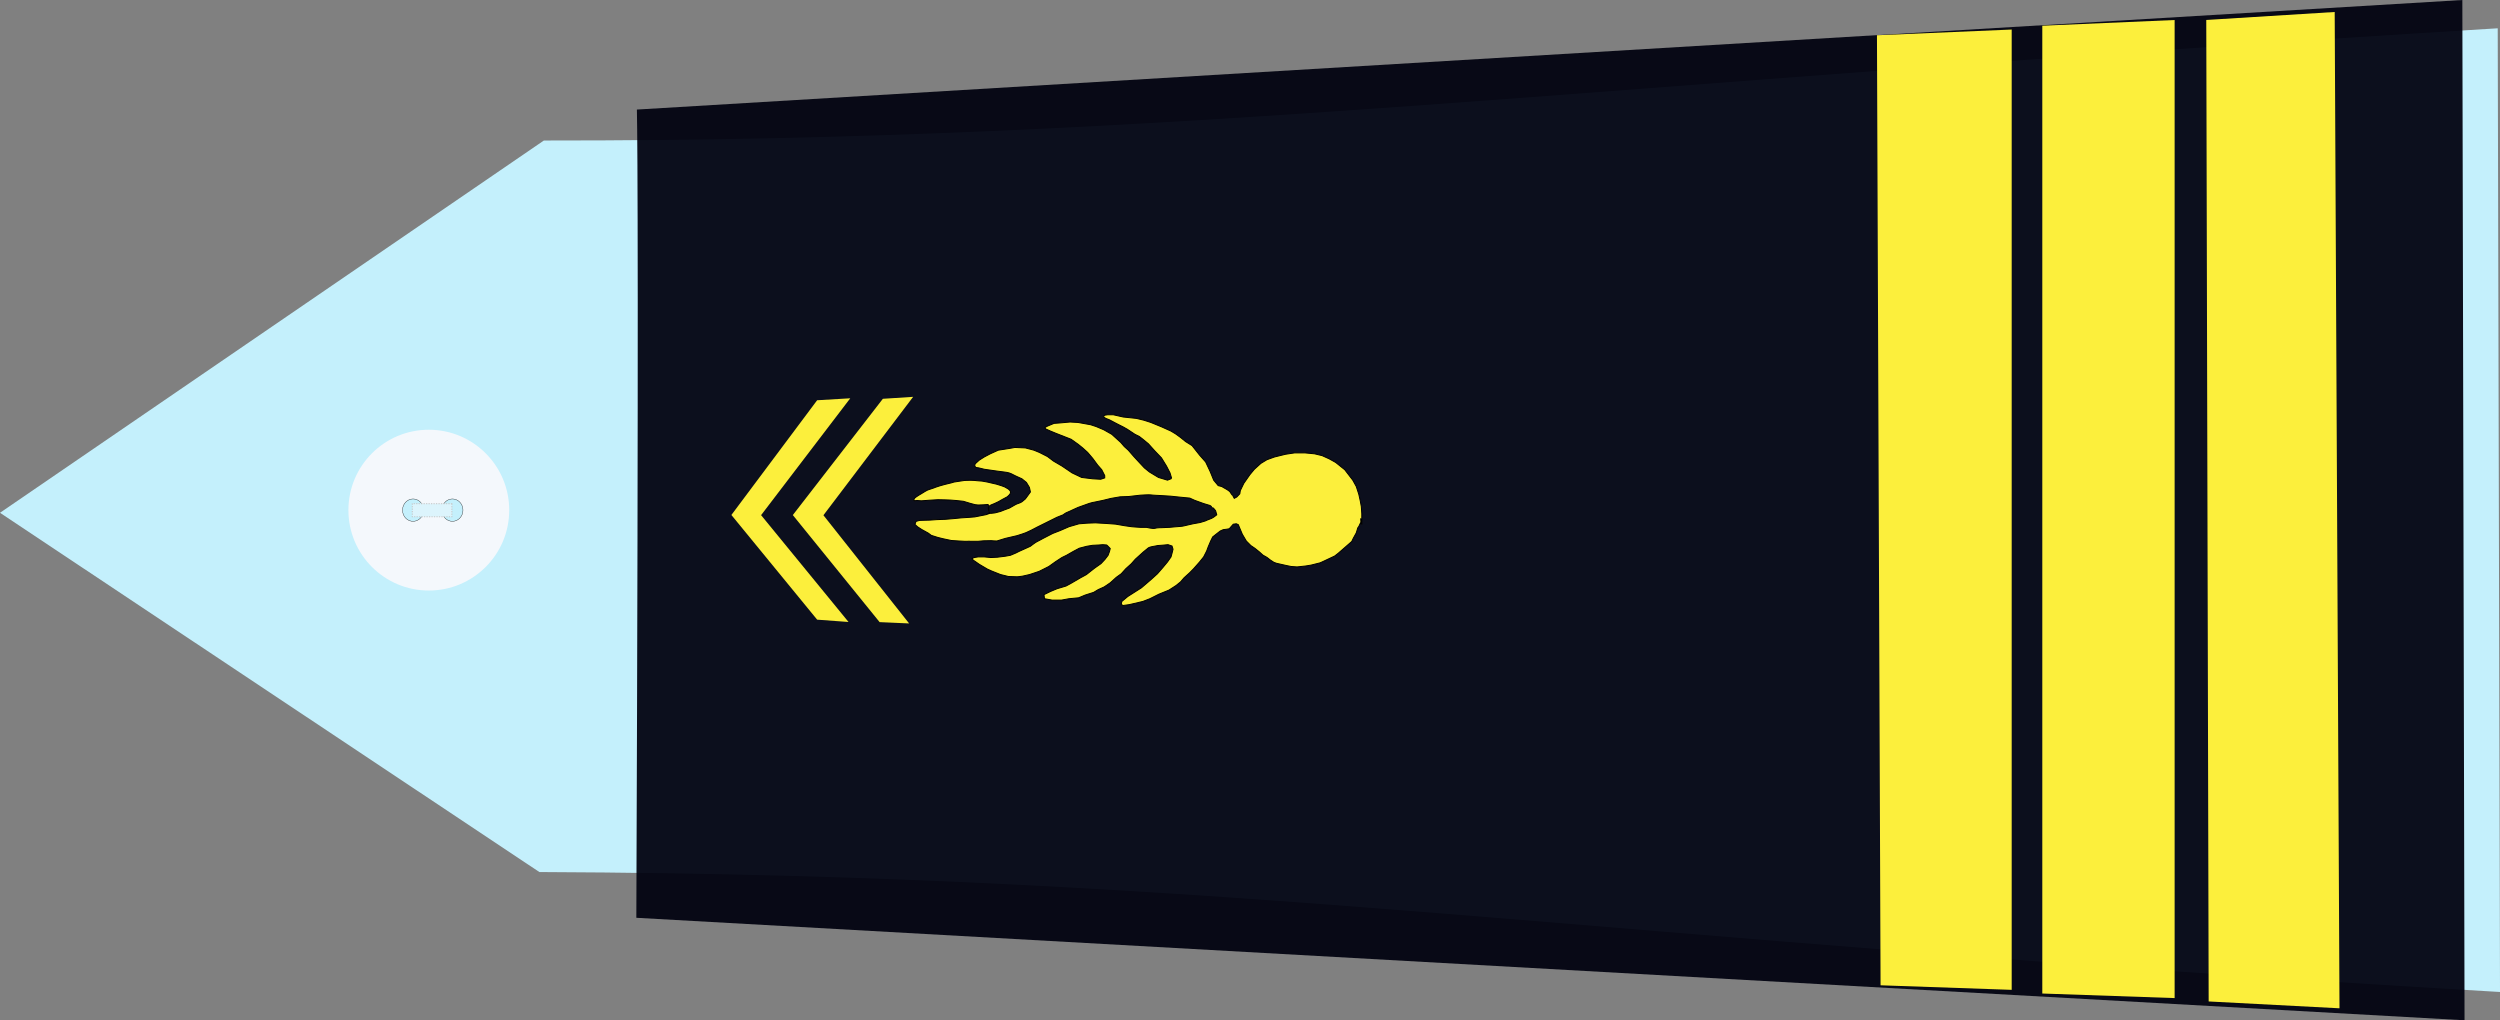
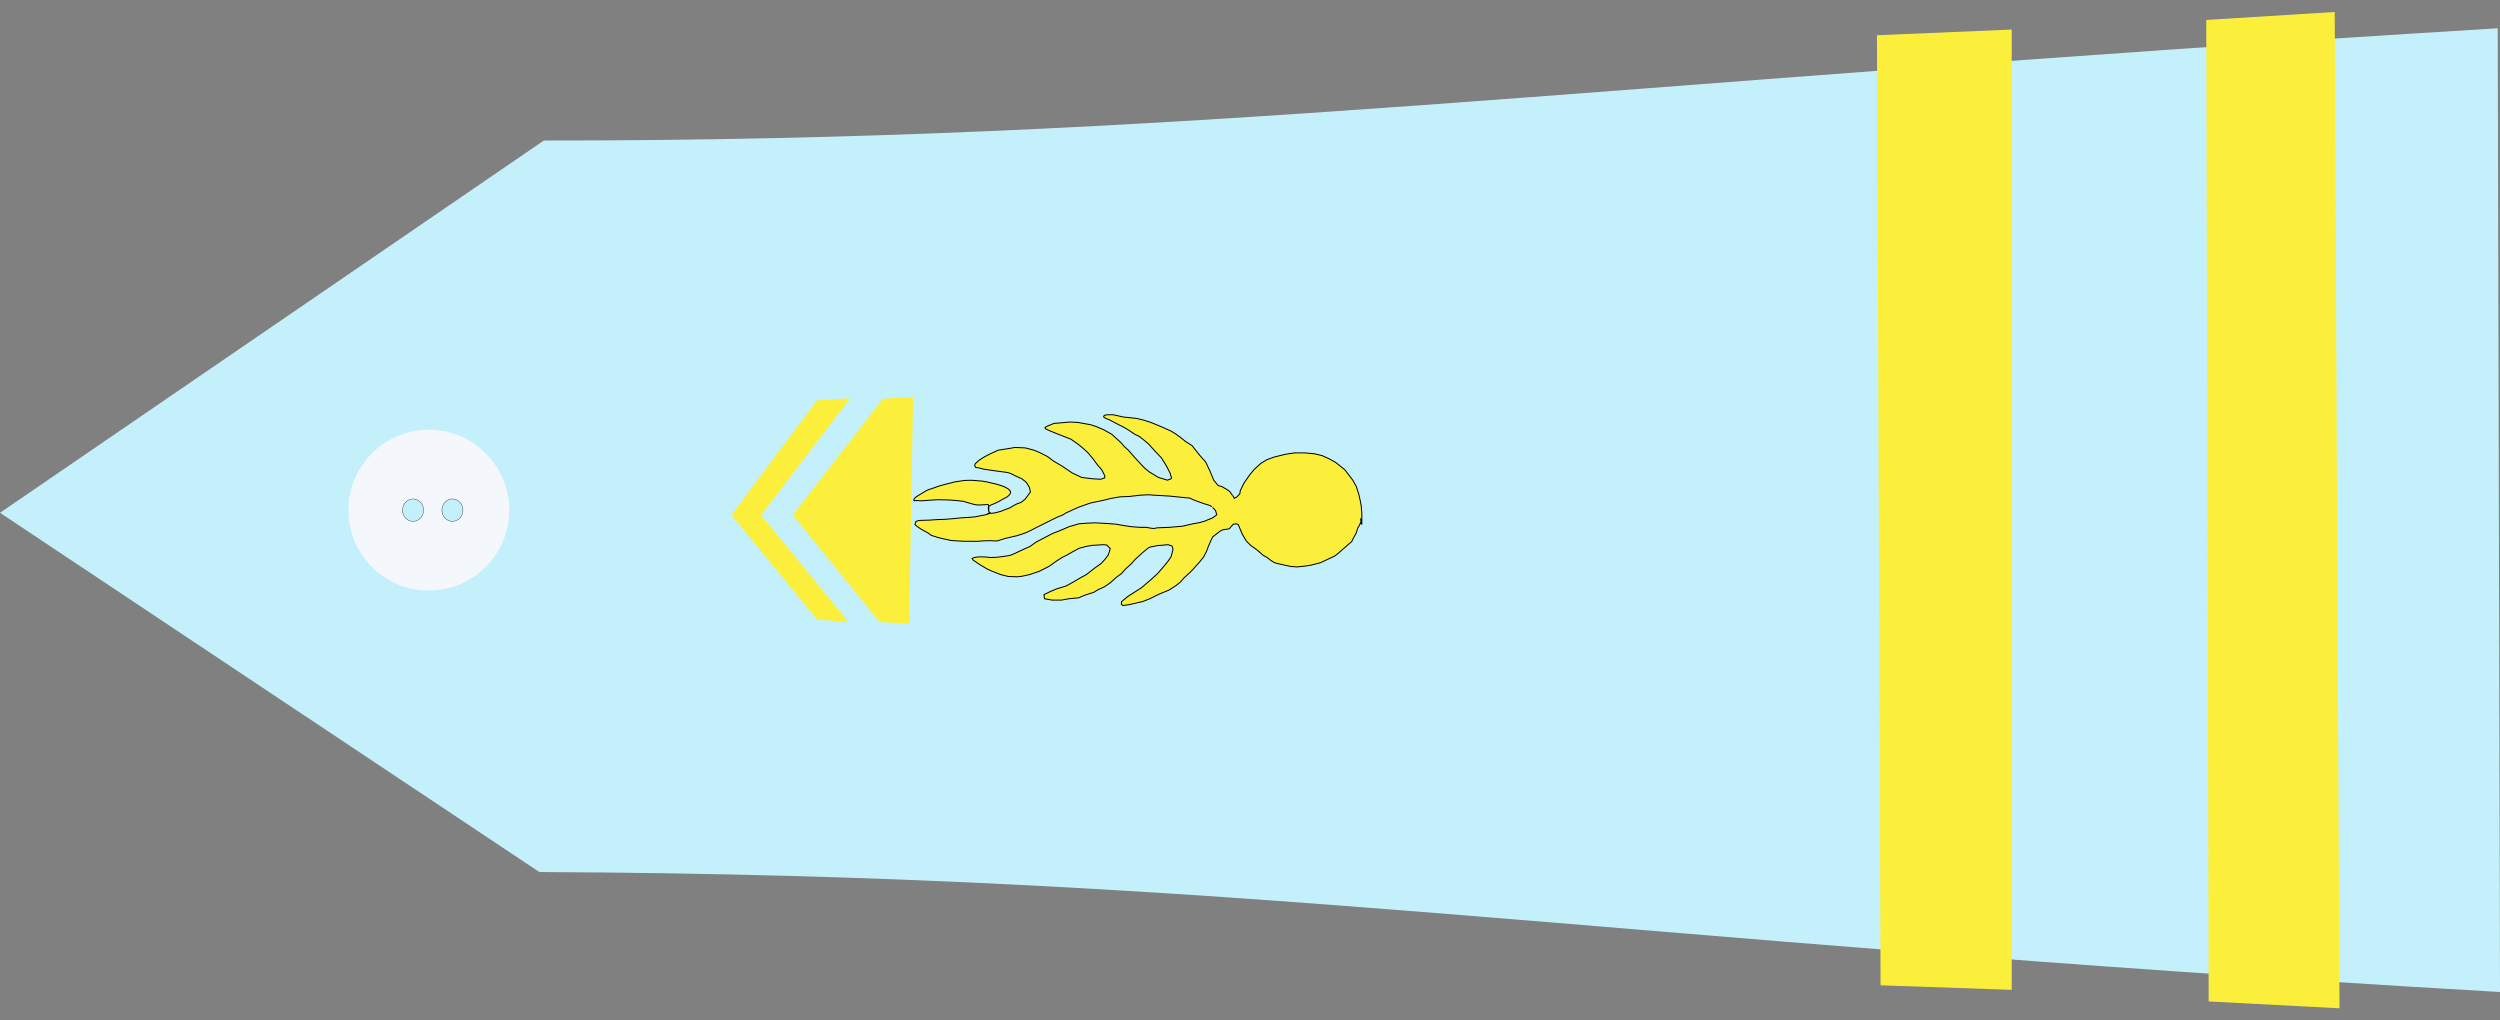
<svg xmlns="http://www.w3.org/2000/svg" xmlns:ns1="http://sodipodi.sourceforge.net/DTD/sodipodi-0.dtd" xmlns:ns2="http://www.inkscape.org/namespaces/inkscape" width="390.061" height="159.188" id="svg2451" ns1:version="0.32" ns2:version="0.46" ns1:docname="cne_gm.svg" ns2:output_extension="org.inkscape.output.svg.inkscape" version="1.0">
  <rect width="100%" height="100%" fill="#808080" stroke="none" />
  <defs id="defs2453">
    <ns2:perspective ns1:type="inkscape:persp3d" ns2:vp_x="0 : 212.5 : 1" ns2:vp_y="0 : 1000 : 0" ns2:vp_z="428.75 : 212.5 : 1" ns2:persp3d-origin="214.375 : 141.66667 : 1" id="perspective2460" />
  </defs>
  <ns1:namedview pagecolor="#ffffff" bordercolor="#666666" borderopacity="1.0" ns2:pageopacity="0.0" ns2:pageshadow="2" ns2:zoom="1.6" ns2:cx="134.59803" ns2:cy="251.76025" ns2:document-units="pt" ns2:current-layer="layer1" id="namedview2455" showgrid="false" ns2:window-width="1264" ns2:window-height="974" ns2:window-x="0" ns2:window-y="14" />
  <g ns2:label="Layer 1" ns2:groupmode="layer" id="layer1" transform="translate(-19.344,-132.906)">
    <path style="fill:#c4f0fc;fill-opacity:1;fill-rule:evenodd;stroke:none;stroke-width:1px;stroke-linecap:butt;stroke-linejoin:miter;stroke-opacity:1" d="M 103.499,268.966 L 19.344,212.913 L 104.198,154.83 C 204.414,154.895 265.005,146.086 409.049,137.32 L 409.406,287.68 C 265.212,279.36 213.437,269.435 103.499,268.966 z" id="path3751" ns1:nodetypes="cccccc" />
    <g transform="matrix(0,0.512,-0.512,0,99.05,199.7)" id="g3822">
      <path transform="translate(-0.134,-1.53761e-5)" style="fill:#f4f8fc;stroke-width:0.25;stroke-miterlimit:4;stroke-dasharray:none" d="M 49.634,25 C 49.634,38.531 38.665,49.5 25.134,49.5 C 11.603,49.5 0.634,38.531 0.634,25 C 0.634,11.469 11.603,0.5 25.134,0.5 C 38.665,0.5 49.634,11.469 49.634,25 z" id="P0" />
      <path transform="translate(1.2,-1)" d="M 27.2,18.8 A 3.4,3.2 0 1 1 20.4,18.8 A 3.4,3.2 0 1 1 27.2,18.8 z" ns1:ry="3.2" ns1:rx="3.4000001" ns1:cy="18.799999" ns1:cx="23.799999" id="path3016" style="opacity:1;fill:#c4f0fc;fill-opacity:1;stroke:#000000;stroke-width:0.1;stroke-miterlimit:4;stroke-dasharray:none;stroke-opacity:1" ns1:type="arc" />
      <path transform="translate(1.2,11)" d="M 27.2,18.8 A 3.4,3.2 0 1 1 20.4,18.8 A 3.4,3.2 0 1 1 27.2,18.8 z" ns1:ry="3.2" ns1:rx="3.4000001" ns1:cy="18.799999" ns1:cx="23.799999" id="path3790" style="opacity:1;fill:#c4f0fc;fill-opacity:1;stroke:#000000;stroke-width:0.1;stroke-miterlimit:4;stroke-dasharray:none;stroke-opacity:1" ns1:type="arc" />
-       <rect y="17.975" x="23.024" height="12.044" width="3.985" id="rect3792" style="opacity:1;fill:#dcf4fc;fill-opacity:1;stroke:#c4c4c4;stroke-width:0.378;stroke-linejoin:round;stroke-miterlimit:4;stroke-dasharray:0.378, 0.378;stroke-dashoffset:0;stroke-opacity:0.784" />
    </g>
-     <path style="fill:#00020f;fill-opacity:0.941;fill-rule:evenodd;stroke:none;stroke-width:1px;stroke-linecap:butt;stroke-linejoin:miter;stroke-opacity:1" d="M 118.715,149.999 C 118.826,155.224 118.987,181.933 118.628,276.105 L 403.872,292.094 L 403.529,132.906 L 118.715,149.999 z" id="path3753" ns1:nodetypes="ccccc" />
    <g id="g6555" transform="translate(46.875,0)">
-       <path ns1:nodetypes="ccccccc" id="path10161" d="M 114.941,194.822 L 110.218,195.127 L 96.168,213.268 L 109.711,229.973 L 114.315,230.178 L 100.943,213.295 L 114.941,194.822 z" style="fill:#fcef3c;fill-opacity:1;fill-rule:evenodd;stroke:none;stroke-width:1px;stroke-linecap:butt;stroke-linejoin:miter;stroke-opacity:1" />
+       <path ns1:nodetypes="ccccccc" id="path10161" d="M 114.941,194.822 L 110.218,195.127 L 96.168,213.268 L 109.711,229.973 L 114.315,230.178 L 114.941,194.822 z" style="fill:#fcef3c;fill-opacity:1;fill-rule:evenodd;stroke:none;stroke-width:1px;stroke-linecap:butt;stroke-linejoin:miter;stroke-opacity:1" />
      <path ns1:nodetypes="ccccccc" id="path10165" d="M 105.13,195.049 L 99.963,195.354 L 86.584,213.254 L 99.965,229.589 L 104.859,229.951 L 91.218,213.281 L 105.13,195.049 z" style="fill:#fcef3c;fill-opacity:1;fill-rule:evenodd;stroke:none;stroke-width:1px;stroke-linecap:butt;stroke-linejoin:miter;stroke-opacity:1" />
    </g>
    <g id="g6434" transform="translate(40.385,-0.147)" style="fill:#fcef3c;fill-opacity:1">
      <path style="fill:#fcef3c;fill-opacity:1;fill-rule:evenodd;stroke:none;stroke-width:1px;stroke-linecap:butt;stroke-linejoin:miter;stroke-opacity:1" d="M 271.811,138.552 L 292.832,137.662 L 292.832,287.493 L 272.373,286.783 L 271.811,138.552 z" id="path7369" ns1:nodetypes="ccccc" />
      <path style="fill:#fcef3c;fill-opacity:1;fill-rule:evenodd;stroke:none;stroke-width:1px;stroke-linecap:butt;stroke-linejoin:miter;stroke-opacity:1" d="M 323.19,136.168 L 343.228,134.922 L 343.977,290.372 L 323.564,289.304 L 323.19,136.168 z" id="path7371" ns1:nodetypes="ccccc" />
-       <path style="fill:#fcef3c;fill-opacity:1;fill-rule:evenodd;stroke:none;stroke-width:0.499;stroke-linecap:butt;stroke-linejoin:miter;stroke-miterlimit:4;stroke-dasharray:none;stroke-opacity:1" d="M 297.607,137.065 L 318.254,136.175 L 318.254,288.778 L 297.607,288.066 L 297.607,137.065 z" id="path7373" ns1:nodetypes="ccccc" />
    </g>
    <path style="fill:#fcef3c;fill-opacity:1;fill-rule:evenodd;stroke:#000000;stroke-width:0.159px;stroke-linecap:butt;stroke-linejoin:miter;stroke-opacity:1" d="M 188.183,222.919 C 187.791,223.132 188.653,222.636 187.556,223.274 C 186.459,223.911 186.459,223.911 186.459,223.911 L 185.676,224.337 L 184.265,224.762 L 183.247,225.187 L 182.228,225.683 L 182.307,226.321 L 183.482,226.534 L 184.97,226.534 L 186.146,226.321 L 187.634,226.18 L 188.653,225.754 L 189.984,225.329 L 190.69,224.904 L 191.63,224.478 L 192.57,223.841 L 193.51,222.99 L 194.293,222.423 L 194.999,221.643 L 195.86,220.864 L 196.487,220.155 L 196.957,219.73 L 197.741,219.021 L 198.524,218.383 C 198.524,218.383 198.759,218.241 199.229,218.17 C 199.699,218.099 199.934,218.029 199.934,218.029 L 200.874,217.958 L 201.579,217.887 L 202.206,218.099 L 202.363,218.596 L 202.206,219.233 L 202.049,219.8 L 201.501,220.58 L 200.796,221.431 L 199.934,222.423 L 198.916,223.344 L 197.427,224.62 L 195.312,225.967 L 194.372,226.747 L 194.293,227.172 L 194.528,227.384 L 195.547,227.243 L 197.662,226.747 L 198.759,226.321 L 200.169,225.613 L 201.736,224.975 L 202.833,224.266 L 203.538,223.699 L 204.086,223.061 L 204.948,222.281 L 205.575,221.643 L 206.515,220.58 L 207.142,219.8 L 207.612,218.879 L 207.847,218.241 L 208.239,217.32 L 208.552,216.682 L 209.179,216.186 L 209.727,215.76 L 210.197,215.548 L 210.746,215.477 L 211.137,215.406 L 211.764,214.697 L 212.234,214.626 L 212.548,214.768 L 213.174,216.257 L 213.801,217.32 L 214.506,218.029 L 215.133,218.454 L 215.838,219.021 L 216.386,219.517 L 217.013,219.871 L 217.562,220.297 L 218.11,220.651 L 218.502,220.793 L 219.129,220.935 L 220.069,221.147 L 220.774,221.289 L 221.714,221.36 L 223.046,221.218 L 223.908,221.076 L 225.318,220.722 L 225.788,220.509 L 227.59,219.659 L 228.138,219.233 L 230.253,217.391 L 230.488,216.894 L 230.958,216.044 L 231.194,215.264 L 231.35,215.052 L 231.585,214.555 C 231.585,214.555 231.742,214.839 231.664,214.059 C 231.585,213.28 231.82,214.768 231.82,214.768 L 231.82,213.776 L 231.82,213.067 L 231.742,211.933 L 231.585,211.082 L 231.35,210.019 L 230.958,208.814 L 230.41,207.822 L 229.157,206.192 L 227.746,205.058 L 226.728,204.491 L 225.631,203.995 L 224.456,203.711 L 222.967,203.569 L 221.322,203.569 L 219.912,203.782 L 218.188,204.207 L 217.013,204.632 L 216.073,205.2 L 215.055,206.121 L 214.35,206.971 L 213.409,208.318 L 212.861,209.452 L 212.783,209.948 L 212.313,210.445 L 211.921,210.657 L 211.686,210.232 C 211.686,210.232 211.686,210.303 211.451,209.948 C 211.216,209.594 211.216,209.594 211.216,209.594 L 210.824,209.31 L 209.962,208.814 L 209.414,208.673 L 208.709,207.822 L 208.16,206.475 L 207.455,204.987 L 206.515,203.924 L 205.34,202.435 L 204.321,201.797 L 203.538,201.159 L 202.755,200.592 L 202.049,200.167 L 201.266,199.813 L 200.639,199.529 L 199.778,199.175 L 198.916,198.82 L 197.819,198.466 L 196.644,198.183 L 194.607,197.97 L 193.04,197.616 L 192.178,197.616 L 191.708,197.686 L 191.551,197.828 L 191.551,197.97 L 191.865,198.183 L 192.413,198.395 L 193.353,198.891 L 193.902,199.175 L 194.607,199.529 L 195.234,199.884 L 196.409,200.663 L 197.114,201.018 L 197.662,201.443 L 198.524,202.152 L 199.542,203.286 L 200.561,204.349 L 201.344,205.625 L 201.893,206.688 L 202.128,207.468 L 202.049,207.609 L 201.501,207.822 L 200.091,207.397 L 198.681,206.546 L 197.897,205.908 L 197.035,204.987 L 196.252,204.136 L 195.39,203.144 L 194.763,202.577 L 194.215,201.939 L 192.805,200.663 L 191.551,199.955 L 190.376,199.458 L 189.514,199.175 L 187.556,198.82 L 186.302,198.75 L 184.735,198.891 L 183.795,198.962 L 182.777,199.387 L 182.385,199.6 L 182.463,199.813 L 183.247,200.167 L 184.109,200.522 L 186.459,201.443 L 187.556,202.223 L 188.261,202.79 L 189.044,203.498 L 189.828,204.42 L 190.611,205.483 L 191.238,206.192 L 191.708,207.113 L 191.708,207.468 L 191.081,207.68 L 189.828,207.609 L 188.104,207.397 L 186.616,206.688 L 185.049,205.625 L 183.717,204.845 L 182.777,204.136 L 181.523,203.498 L 180.662,203.144 L 179.33,202.79 L 177.684,202.719 L 176.901,202.861 L 175.099,203.144 L 173.846,203.711 L 172.905,204.207 L 172.122,204.703 L 171.495,205.27 L 171.417,205.554 L 171.574,205.837 L 172.044,205.908 L 172.905,206.121 L 174.864,206.404 L 175.961,206.546 C 175.961,206.546 176.744,206.617 177.136,206.83 C 177.528,207.042 177.998,207.255 177.998,207.255 L 178.781,207.609 L 179.486,208.176 L 179.956,208.956 L 180.113,209.665 L 179.657,210.296 L 179.325,210.747 L 178.937,211.073 C 178.937,211.073 178.715,211.299 178.3,211.424 C 177.884,211.549 177.58,211.75 177.58,211.75 L 176.832,212.176 L 176.084,212.451 L 175.447,212.702 L 174.588,212.927 L 173.923,213.003 L 173.646,212.777 L 173.591,212.577 L 173.536,212.151 L 173.591,211.95 L 173.674,211.875 L 173.951,211.7 L 174.505,211.474 L 175.142,211.173 L 175.751,210.822 L 176.499,210.422 L 176.749,210.196 L 176.942,209.97 L 177.026,209.695 L 176.942,209.469 L 176.693,209.219 L 176.139,208.893 L 175.613,208.692 L 174.81,208.442 L 174.034,208.266 L 173.397,208.116 L 172.566,207.966 L 171.901,207.916 L 171.375,207.865 L 170.766,207.84 L 169.852,207.865 L 169.325,207.941 L 168.19,208.116 L 167.774,208.241 L 166.749,208.492 L 166.029,208.692 L 165.337,208.918 C 165.337,208.918 164.783,209.144 164.644,209.169 C 164.506,209.194 164.007,209.394 164.007,209.394 L 163.647,209.595 L 163.038,209.97 L 162.65,210.196 L 162.207,210.497 L 162.013,210.672 L 161.93,210.873 L 161.93,210.998 L 161.985,211.023 L 162.207,211.023 L 162.428,210.998 L 163.093,211.048 L 164.45,210.948 L 165.697,210.873 L 166.805,210.898 L 167.525,210.923 L 168.522,210.998 L 169.658,211.123 L 170.655,211.424 L 171.486,211.649 L 171.957,211.7 L 172.732,211.674 L 173.425,211.624 L 173.508,211.624 L 173.619,211.925 L 173.619,212.602 L 173.729,212.953 L 173.342,213.103 L 173.757,212.927 L 173.868,212.978 L 173.48,213.103 L 173.203,213.203 L 172.566,213.328 L 171.43,213.554 L 170.489,213.629 L 169.298,213.704 L 168.328,213.805 L 166.832,213.93 L 165.475,213.98 L 164.423,214.055 L 163.509,214.08 L 162.788,214.105 L 162.262,214.256 L 162.096,214.732 L 162.511,215.108 L 163.176,215.534 L 164.173,216.085 L 164.644,216.436 L 165.669,216.762 L 166.472,216.962 L 167.774,217.238 L 168.91,217.313 C 168.91,217.313 169.187,217.338 169.381,217.338 C 169.575,217.338 170.018,217.388 170.156,217.363 C 170.295,217.338 170.793,217.363 170.793,217.363 L 171.957,217.363 L 172.788,217.288 L 173.979,217.263 C 173.979,217.263 174.782,217.338 174.893,217.313 C 175.004,217.288 176.195,216.912 176.195,216.912 L 178.023,216.486 L 178.881,216.21 C 178.881,216.21 179.242,216.085 179.435,216.01 C 179.629,215.935 180.239,215.634 180.239,215.634 L 181.153,215.158 L 184.227,213.629 L 185.224,213.228 C 185.224,213.228 185.612,212.927 185.778,212.877 C 185.945,212.827 186.609,212.501 186.776,212.426 C 186.942,212.351 187.551,212.075 187.551,212.075 L 189.296,211.449 L 189.85,211.299 L 190.016,211.274 L 191.457,210.973 L 192.675,210.672 L 194.116,210.422 L 195.501,210.371 L 197.218,210.171 C 197.218,210.171 198.658,210.071 198.88,210.121 C 199.102,210.171 200.376,210.221 200.376,210.221 L 201.982,210.321 L 203.423,210.472 L 204.974,210.622 L 205.749,210.973 L 207.134,211.474 L 208.131,211.775 L 208.408,211.975 C 208.408,211.975 208.187,211.825 208.519,212.075 C 208.852,212.326 209.018,212.627 209.018,212.627 L 209.184,213.228 L 208.796,213.529 C 208.796,213.529 208.464,213.779 208.131,213.88 C 207.799,213.98 207.411,214.18 207.411,214.18 L 206.58,214.431 L 205.472,214.631 L 204.586,214.832 C 204.586,214.832 203.81,215.032 203.589,215.032 C 203.367,215.032 201.816,215.183 201.816,215.183 L 200.597,215.233 C 200.597,215.233 199.822,215.233 199.545,215.333 C 199.268,215.433 198.215,215.183 198.215,215.183 C 198.215,215.183 197.495,215.183 197.273,215.183 C 197.052,215.183 195.888,215.083 195.888,215.083 L 194.836,214.932 L 193.396,214.682 L 192.011,214.581 L 190.238,214.481 L 188.964,214.531 L 187.69,214.631 L 186.139,215.083 L 184.754,215.684 L 183.59,216.135 L 182.039,216.937 C 182.039,216.937 181.319,217.338 181.097,217.438 C 180.876,217.538 180.1,218.14 180.1,218.14 L 179.214,218.541 L 178.327,218.942 L 177.829,219.192 L 176.998,219.543 L 176.167,219.693 L 174.948,219.844 L 173.951,219.894 L 172.898,219.794 L 171.957,219.794 L 171.347,219.894 L 171.015,220.044 L 171.181,220.295 L 171.624,220.596 L 172.123,220.946 L 173.397,221.698 L 174.062,221.999 L 175.447,222.55 L 176.666,222.851 L 178.05,222.901 C 178.05,222.901 178.66,222.851 178.881,222.801 C 179.103,222.751 179.989,222.55 179.989,222.55 L 181.485,222.049 L 182.981,221.297 L 184.033,220.546 L 185.031,219.894 L 185.751,219.543 L 186.803,218.942 L 187.745,218.441 L 188.908,218.14 L 189.795,217.989 L 190.792,217.939 L 191.401,217.889 L 192.011,217.939 L 192.177,218.09 L 192.565,218.491 L 192.454,218.942 L 192.232,219.543 L 191.734,220.195 L 191.124,220.846 L 190.127,221.548 L 189.296,222.199 L 188.853,222.55 L 188.183,222.919 z" id="path2546" />
  </g>
</svg>